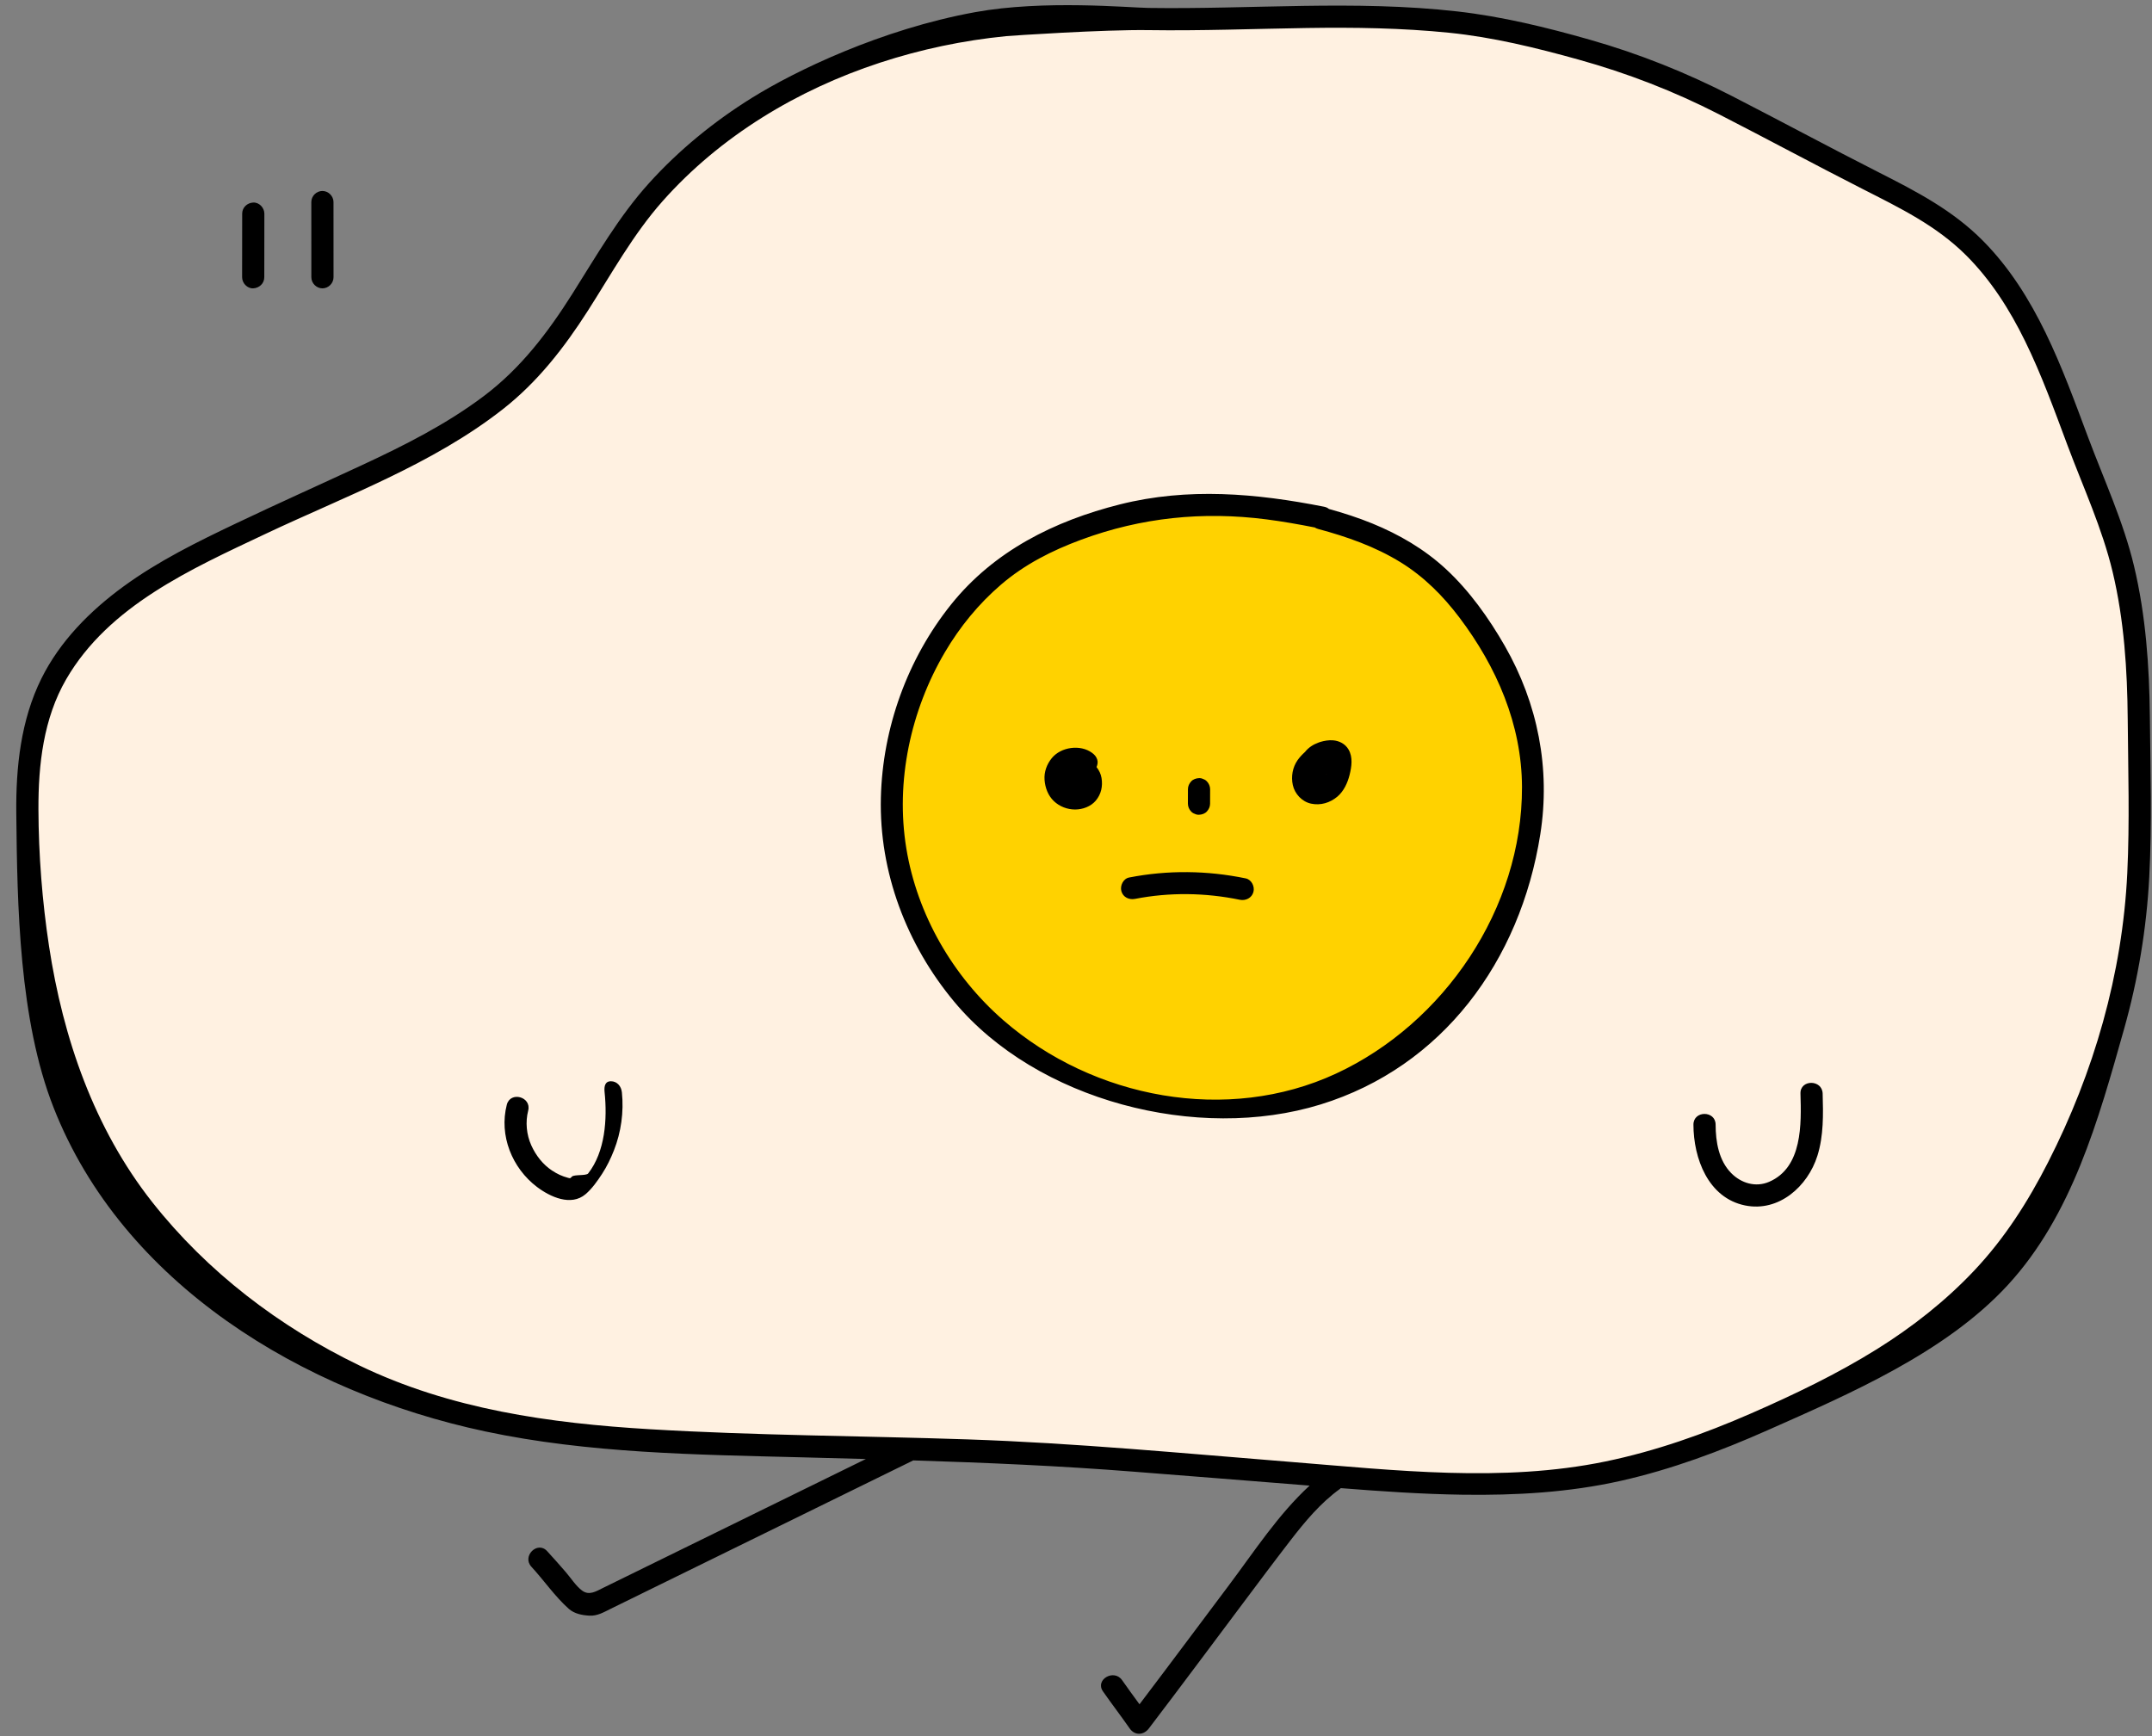
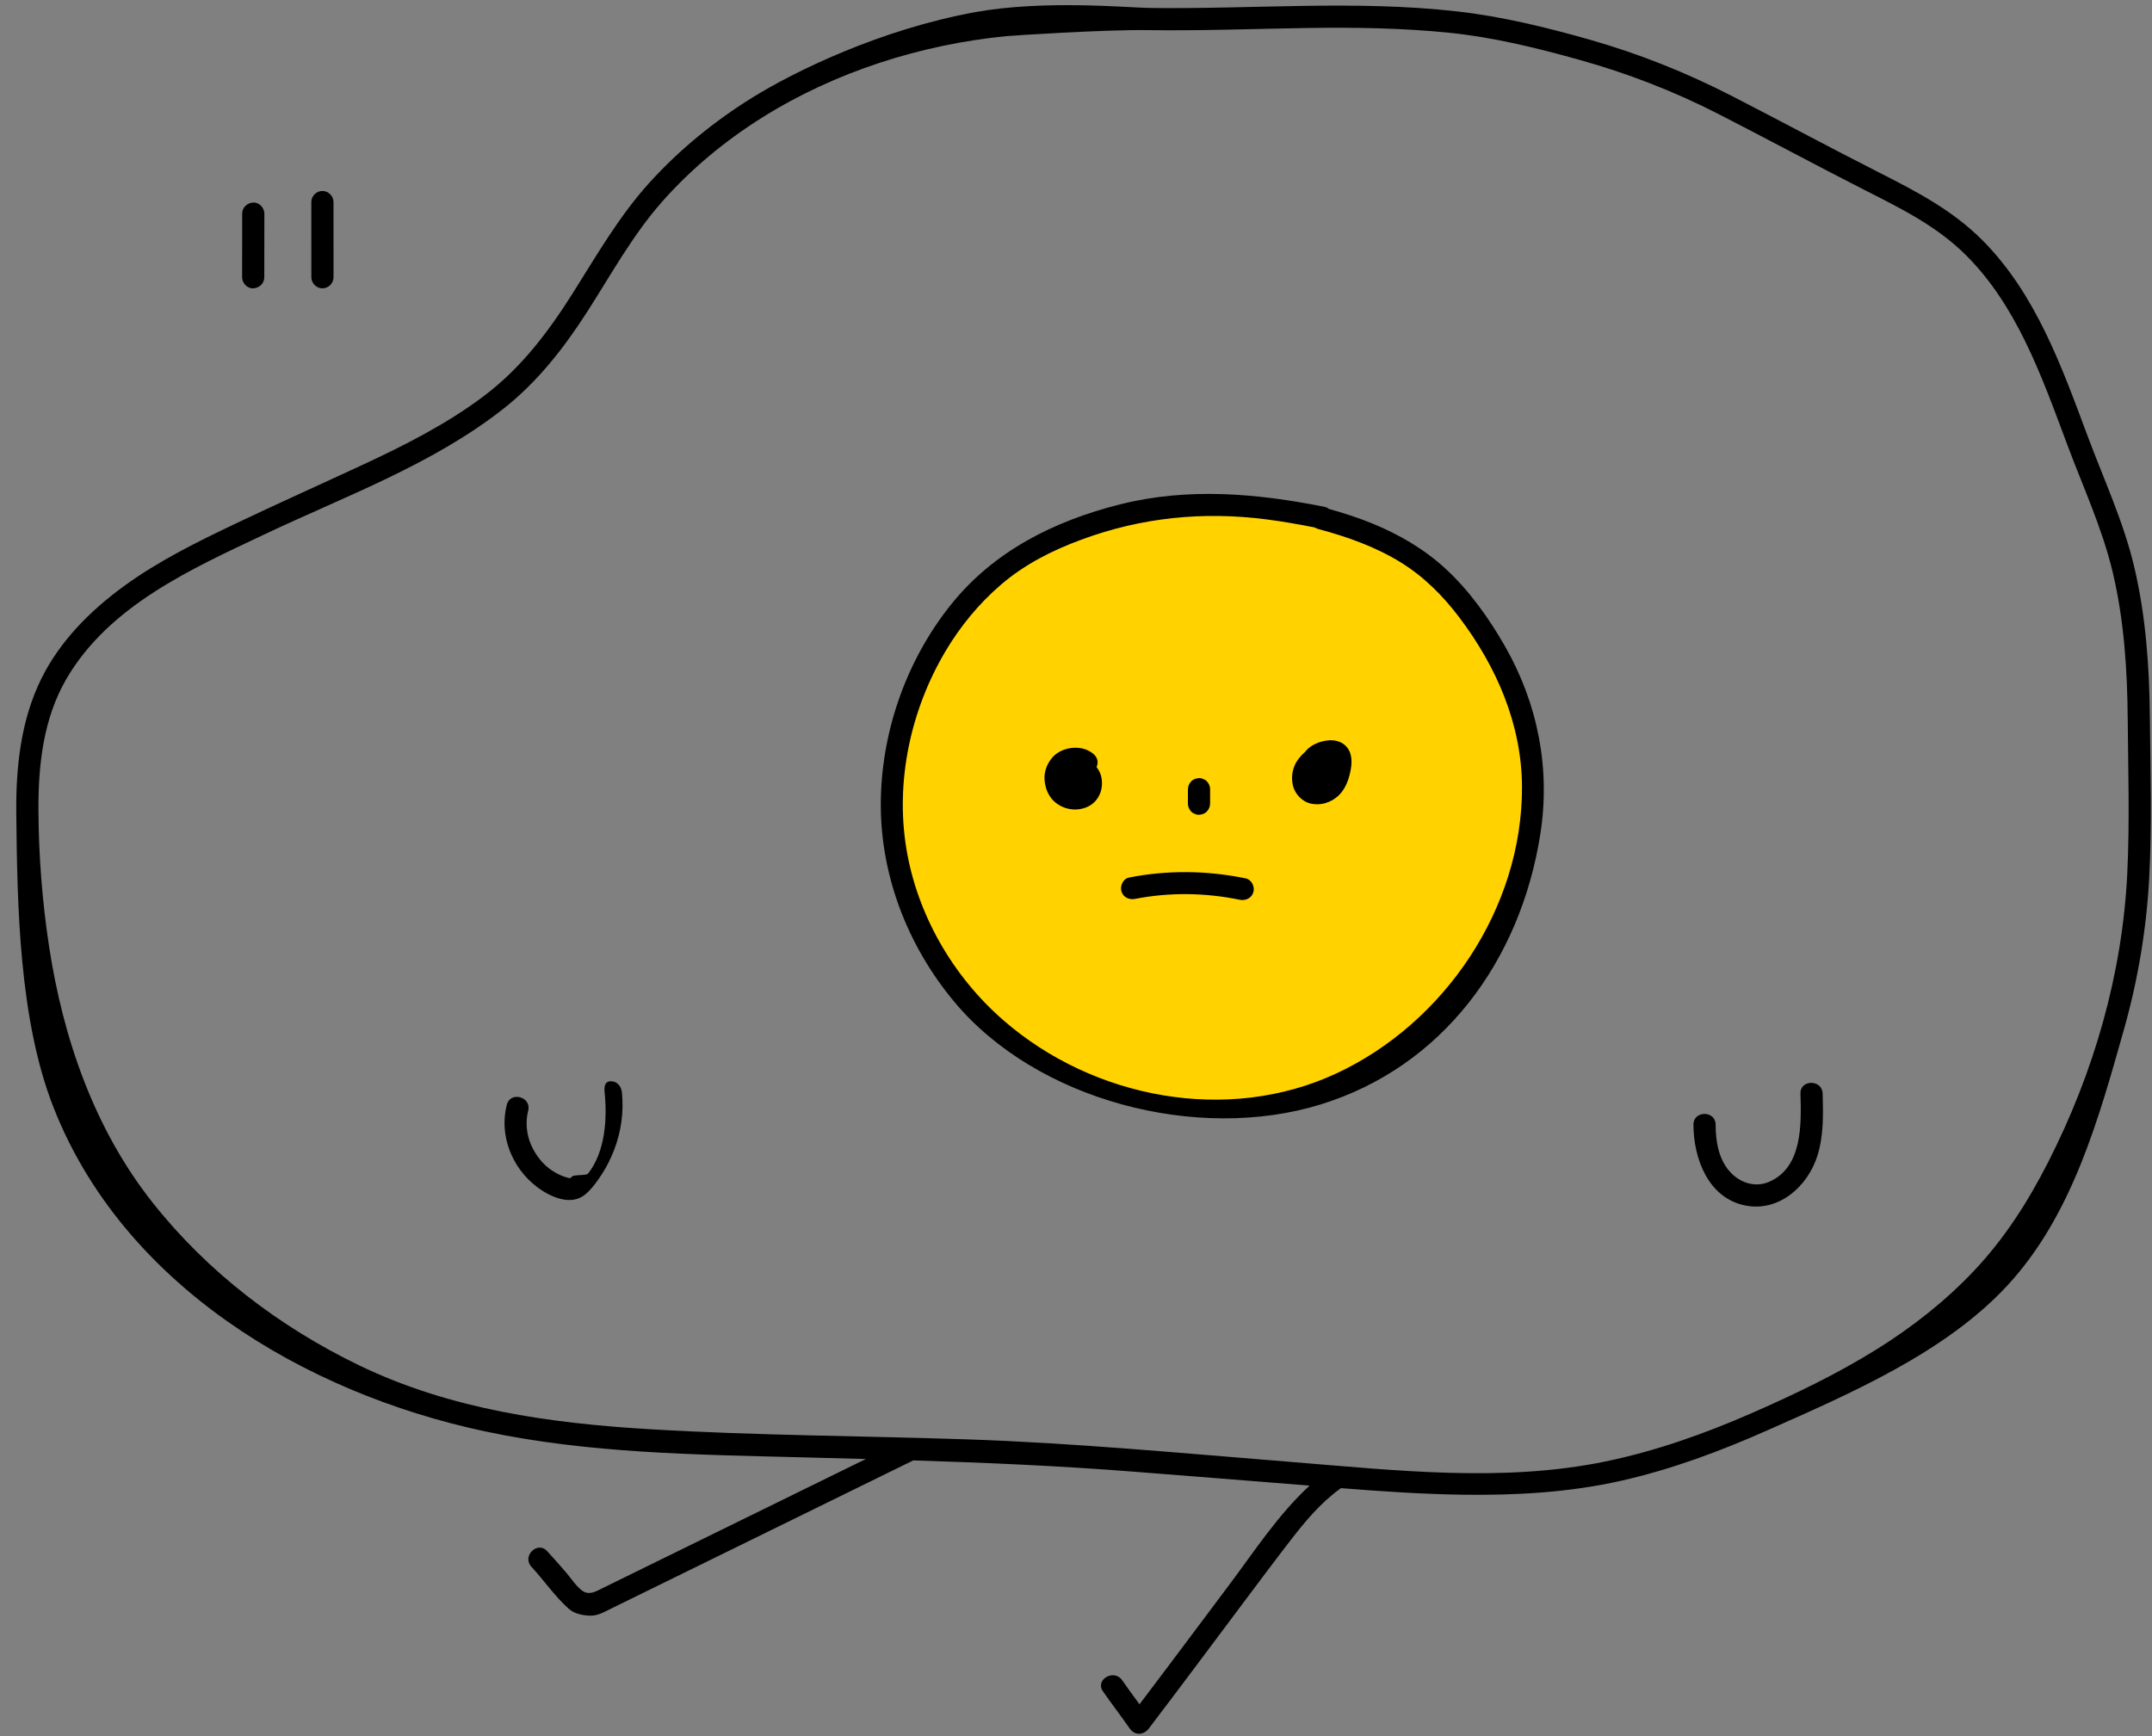
<svg xmlns="http://www.w3.org/2000/svg" fill="#000000" height="234.9" preserveAspectRatio="xMidYMid meet" version="1" viewBox="-2.2 -0.7 291.1 234.9" width="291.1" zoomAndPan="magnify">
  <rect x="-2.2" y="-0.7" width="291.1" height="234.9" fill="#808080" stroke="none" />
  <g id="change1_1">
-     <path d="M186.016,1.332c23.874,0.991,48.594,12.266,52.826,15.913 c4.232,3.647,21.709,10.186,27.978,17.609c6.269,7.423,11.348,22.304,15.261,31.972 c3.913,9.668,6.502,27.709,5.087,46.484s-4.136,32.47-13.109,49.222c-8.973,16.752-31.816,27.878-49.304,33.734 s-46.174,3.13-56.544,1.951s-53.217-2.929-62.413-3.125c-9.196-0.196-37.524-1.224-59.674-9 c-22.15-7.776-31.696-26.609-37.565-36c-5.87-9.391-10.761-40.304-5.559-54.587s23.168-22.109,23.168-22.109 c37.174-19.37,36.391-12.913,54.783-40.702S128.893-0.456,139.086,1.332C144.456,2.274,162.142,0.341,186.016,1.332z M186.016,1.332c23.874,0.991,48.594,12.266,52.826,15.913c4.232,3.647,21.709,10.186,27.978,17.609 c6.269,7.423,11.348,22.304,15.261,31.972c3.913,9.668,6.502,27.709,5.087,46.484s-4.136,32.47-13.109,49.222 c-8.973,16.752-31.816,27.878-49.304,33.734s-46.174,3.13-56.544,1.951s-53.217-2.929-62.413-3.125 c-9.196-0.196-37.524-1.224-59.674-9c-22.15-7.776-31.696-26.609-37.565-36 c-5.87-9.391-10.761-40.304-5.559-54.587s23.168-22.109,23.168-22.109c37.174-19.37,36.391-12.913,54.783-40.702 S128.893-0.456,139.086,1.332C144.456,2.274,162.142,0.341,186.016,1.332z" fill="#fff1e1" />
-   </g>
+     </g>
  <g id="change2_1">
    <path d="M189.538,139.136c-17.609,17.413-41.283,10.174-55.37,0 c-14.087-10.174-20.739-26.804-11.739-48.13c8.634-20.459,25.732-22.371,32.29-23.011 c0.1-0.01,0.184-0.018,0.279-0.027c14.764-2.494,34.931,2.3,44.322,18.343 C208.712,102.354,207.146,121.723,189.538,139.136z M189.538,139.136c-17.609,17.413-41.283,10.174-55.37,0 c-14.087-10.174-20.739-26.804-11.739-48.13c8.634-20.459,25.732-22.371,32.29-23.011 c0.1-0.01,0.184-0.018,0.279-0.027c14.764-2.494,34.931,2.3,44.322,18.343 C208.712,102.354,207.146,121.723,189.538,139.136z" fill="#ffd200" />
  </g>
  <g id="change3_1">
    <path d="M288.613,96.327c-0.069-6.853-0.549-13.759-2.143-20.442c-1.44-6.033-4.074-11.703-6.241-17.497 c-3.512-9.392-6.995-19.241-14.2-26.518c-4.081-4.122-8.976-6.659-14.09-9.254 c-6.652-3.374-13.217-6.917-19.854-10.323c-6.186-3.174-12.553-5.722-19.244-7.625 c-5.872-1.67-11.845-3.134-17.918-3.822c-13.876-1.573-27.855-0.265-41.773-0.473 c-2.693-0.04-14.176-1.113-23.415,0.567c-12.82,2.33-24.447,8.001-30.226,11.599 c-5.122,3.189-9.863,7.051-13.91,11.531c-4.089,4.527-7.122,9.832-10.366,14.963 c-3.319,5.252-6.976,10.075-11.977,13.843c-5.059,3.811-10.756,6.685-16.481,9.345 c-5.674,2.636-11.38,5.191-17.03,7.88c-5.262,2.504-10.54,5.102-15.259,8.552 C9.973,81.95,5.9,86.053,3.397,91.107c-2.782,5.618-3.455,11.974-3.394,18.168 c0.126,12.658,0.389,28.003,5.034,39.84c9.359,23.851,33.662,38.575,58.384,43.835 c13.992,2.977,28.544,3.145,42.789,3.507c2.906,0.074,5.81,0.149,8.713,0.229 c-6.656,3.265-13.312,6.53-19.968,9.795c-4.153,2.037-8.306,4.074-12.458,6.111 c-1.038,0.509-2.076,1.019-3.114,1.528c-0.972,0.477-1.883,1.071-2.838,0.37c-0.838-0.616-1.526-1.713-2.209-2.5 c-0.834-0.96-1.67-1.916-2.533-2.849c-1.314-1.42-3.431,0.705-2.121,2.121c1.698,1.836,3.196,4.041,5.066,5.699 c0.747,0.662,1.792,0.861,2.767,0.917c1.102,0.063,1.977-0.477,2.938-0.949c4.598-2.256,9.195-4.511,13.793-6.766 c9.03-4.429,18.061-8.858,27.091-13.288c9.947,0.312,19.881,0.74,29.821,1.525 c7.484,0.591,14.968,1.173,22.451,1.778c0.447,0.036,0.895,0.072,1.342,0.108 c-4.228,3.88-7.493,8.918-10.892,13.447c-4.038,5.38-8.054,10.777-12.119,16.137 c-0.79-1.083-1.585-2.164-2.353-3.264c-1.096-1.573-3.698-0.075-2.59,1.514c1.18,1.692,2.438,3.328,3.618,5.02 c0.692,0.992,1.887,0.923,2.59,0c4.324-5.672,8.575-11.4,12.854-17.106c2.091-2.789,4.177-5.584,6.308-8.343 c1.962-2.541,4.058-5.063,6.678-6.954c0.047-0.034,0.083-0.073,0.125-0.11c5.483,0.433,10.971,0.811,16.471,0.889 c7.183,0.102,14.387-0.3,21.412-1.879c6.839-1.538,13.433-4,19.831-6.836 c11.186-4.959,24.09-10.523,32.481-19.618c8.724-9.456,12.292-22.385,15.753-34.651 c1.897-6.723,3.046-13.608,3.413-20.584C288.909,110.751,288.685,103.527,288.613,96.327z M285.557,117.404 c-0.653,13.648-4.523,27.003-10.722,39.155c-2.712,5.316-5.873,10.277-9.981,14.63 c-3.89,4.123-8.361,7.637-13.164,10.635c-5.407,3.374-11.216,6.154-17.049,8.704 c-6.328,2.766-12.894,5.091-19.667,6.49c-13.922,2.877-28.456,1.19-42.48,0.068 c-14.596-1.167-29.208-2.563-43.846-3.057c-14.32-0.483-28.658-0.519-42.965-1.375 c-13.517-0.808-26.952-2.685-39.268-8.624c-10.793-5.205-20.582-12.666-28.021-22.099 c-7.861-9.968-12.066-22.177-13.96-34.619c-0.927-6.091-1.411-12.357-1.434-18.518 C2.978,102.755,3.675,96.502,6.758,91.187c5.779-9.964,16.946-14.926,26.916-19.64 c10.875-5.142,22.587-9.397,32.138-16.881c4.72-3.699,8.303-8.318,11.518-13.342 c3.212-5.021,6.112-10.311,10.085-14.793c7.823-8.825,18.263-15.092,29.416-18.748 c5.535-1.815,11.264-3.018,17.06-3.591c0.744-0.074,13.292-0.906,19.257-0.817 c7.148,0.107,14.27-0.177,21.414-0.286c6.423-0.098,12.873-0.007,19.268,0.642 c5.925,0.602,11.738,2.028,17.467,3.622c6.614,1.84,12.916,4.274,19.024,7.405 c6.473,3.317,12.876,6.769,19.357,10.071c5.068,2.583,10.024,4.961,14.098,9.032 c3.344,3.342,5.877,7.347,7.951,11.575c2.243,4.572,3.971,9.374,5.754,14.137c2.121,5.668,4.69,11.207,6.097,17.111 c1.552,6.516,1.983,13.227,2.038,19.907C285.673,103.524,285.889,110.474,285.557,117.404z M193.369,76.267 c-2.908-2.685-6.307-4.662-9.958-6.154c-1.905-0.779-3.865-1.406-5.846-1.957 c-0.165-0.138-0.373-0.246-0.642-0.299c-9.193-1.821-18.447-2.63-27.633-0.318 c-8.877,2.235-17.042,6.305-22.844,13.548c-5.895,7.359-9.259,16.691-9.491,26.115 c-0.249,10.101,3.486,19.897,9.925,27.624c11.174,13.408,32.925,19.026,49.55,13.896 c16.483-5.085,27.02-19.389,29.724-36.544c1.402-8.89-0.332-17.7-4.803-25.499 C199.197,82.923,196.562,79.216,193.369,76.267z M178.516,144.549c-14.663,6.8-32.781,3.406-44.983-7.215 c-6.842-5.956-11.669-14.293-13.137-23.269c-1.484-9.069,0.584-18.656,5.226-26.538 c2.021-3.431,4.555-6.532,7.578-9.128c3.207-2.754,6.91-4.625,10.854-6.083c8.143-3.01,16.461-3.854,25.06-2.751 c2.192,0.281,4.369,0.672,6.538,1.096c0.127,0.08,0.267,0.151,0.436,0.196c3.9,1.047,7.732,2.389,11.183,4.52 c3.145,1.942,5.724,4.529,7.943,7.468c5.033,6.665,8.438,14.475,8.465,22.926 C203.73,122.205,193.161,137.758,178.516,144.549z M146.129,103.074c0.139-0.319,0.202-0.682,0.092-1.02 c-0.128-0.394-0.359-0.651-0.689-0.896c-1.588-1.18-4.21-0.816-5.455,0.706 c-0.674,0.825-1.064,1.874-0.98,2.952c0.083,1.065,0.47,2.108,1.255,2.86c0.764,0.734,1.82,1.141,2.877,1.14 c1.026-0,2.129-0.403,2.8-1.204c0.737-0.88,0.957-1.945,0.775-3.063 C146.718,104.019,146.47,103.508,146.129,103.074z M178.107,99.455c-0.556-0.045-1.161,0.06-1.696,0.217 c-0.032,0.009-0.063,0.023-0.095,0.033c-0.057,0.015-0.112,0.035-0.168,0.058c-0.707,0.253-1.367,0.682-1.823,1.271 c-0.368,0.332-0.71,0.692-1.002,1.107c-0.681,0.971-0.896,2.217-0.643,3.369c0.264,1.2,1.247,2.251,2.461,2.512 c1.292,0.278,2.572-0.111,3.57-0.954c0.863-0.73,1.379-1.859,1.647-2.934c0.276-1.107,0.466-2.388-0.137-3.426 C179.775,99.936,178.978,99.525,178.107,99.455z M176.706,102.954c0.01,0.018,0.016,0.024,0.027,0.046 c-0.007-0.013-0.018-0.027-0.026-0.041C176.706,102.957,176.706,102.955,176.706,102.954z M176.718,103.021 c0.015,0.032,0.024,0.057,0.017,0.062C176.735,103.083,176.728,103.056,176.718,103.021z M177.21,104.105 c-0.03,0.049-0.029,0.037,0.059-0.117c-0.005,0.013-0.012,0.027-0.019,0.041 C177.236,104.055,177.222,104.08,177.21,104.105z M159.409,109.398c0.179,0.094,0.371,0.137,0.578,0.129 c0.388-0.017,0.79-0.145,1.061-0.439c0.27-0.293,0.439-0.654,0.439-1.061c0-0.652,0.005-1.304,0.005-1.956 c0-0.385-0.167-0.789-0.439-1.061c-0.136-0.146-0.297-0.25-0.483-0.31c-0.179-0.094-0.371-0.137-0.578-0.129 c-0.388,0.017-0.79,0.145-1.061,0.439c-0.269,0.293-0.439,0.654-0.439,1.061 c-0,0.652-0.005,1.304-0.005,1.956c-0,0.385,0.167,0.789,0.439,1.061 C159.062,109.235,159.223,109.338,159.409,109.398z M241.348,147.245c0.119,4.103,0.296,9.986-4.24,11.941 c-1.815,0.782-3.775,0.193-5.126-1.177c-1.687-1.71-2.107-4.253-2.111-6.559c-0.003-1.93-3.003-1.934-3,0 c0.006,4.546,1.979,9.914,6.984,10.932c4.566,0.928,8.481-2.573,9.784-6.72c0.851-2.708,0.791-5.612,0.71-8.417 C244.292,145.319,241.292,145.311,241.348,147.245z M80.423,145.578c-0.746,0-0.926,0.639-0.842,1.45 c0.383,3.688,0.078,8.082-2.217,11.022c-0.269,0.344-1.894,0.12-2.2,0.431 c-0.236,0.239-0.186,0.256-0.535,0.161c-0.831-0.226-1.445-0.513-2.171-0.993 c-1.206-0.799-2.163-2.009-2.79-3.399c-0.655-1.454-0.816-3.158-0.421-4.695 c0.482-1.871-2.411-2.669-2.893-0.797c-1.069,4.153,0.712,8.572,4.087,11.123c1.787,1.351,4.598,2.643,6.558,0.985 c0.886-0.75,1.617-1.795,2.246-2.761c0.649-0.996,1.165-2.065,1.6-3.17c0.976-2.472,1.352-5.214,1.077-7.857 C81.839,146.272,81.293,145.578,80.423,145.578z M166.302,118.134c-5.213-1.076-10.54-1.139-15.767-0.118 c-0.795,0.155-1.251,1.107-1.048,1.845c0.228,0.831,1.047,1.203,1.845,1.048c4.673-0.912,9.513-0.843,14.172,0.118 c0.793,0.164,1.621-0.231,1.845-1.048C167.554,119.236,167.099,118.298,166.302,118.134z M41.416,38.31 c0.814,0,1.5-0.686,1.5-1.5c-0-3.391-0.004-6.783-0.004-10.174c0-0.811-0.689-1.5-1.5-1.5c-0.814,0-1.5,0.686-1.5,1.5 c0,3.391,0.004,6.783,0.004,10.174C39.916,37.621,40.606,38.31,41.416,38.31z M32.05,38.31 c0.813-0.036,1.5-0.659,1.5-1.5c0-2.87,0.01-5.739,0.01-8.609c0-0.785-0.69-1.536-1.5-1.5 c-0.813,0.036-1.5,0.659-1.5,1.5c-0,2.87-0.01,5.739-0.01,8.609 C30.55,37.595,31.24,38.347,32.05,38.31z" fill="inherit" />
  </g>
</svg>